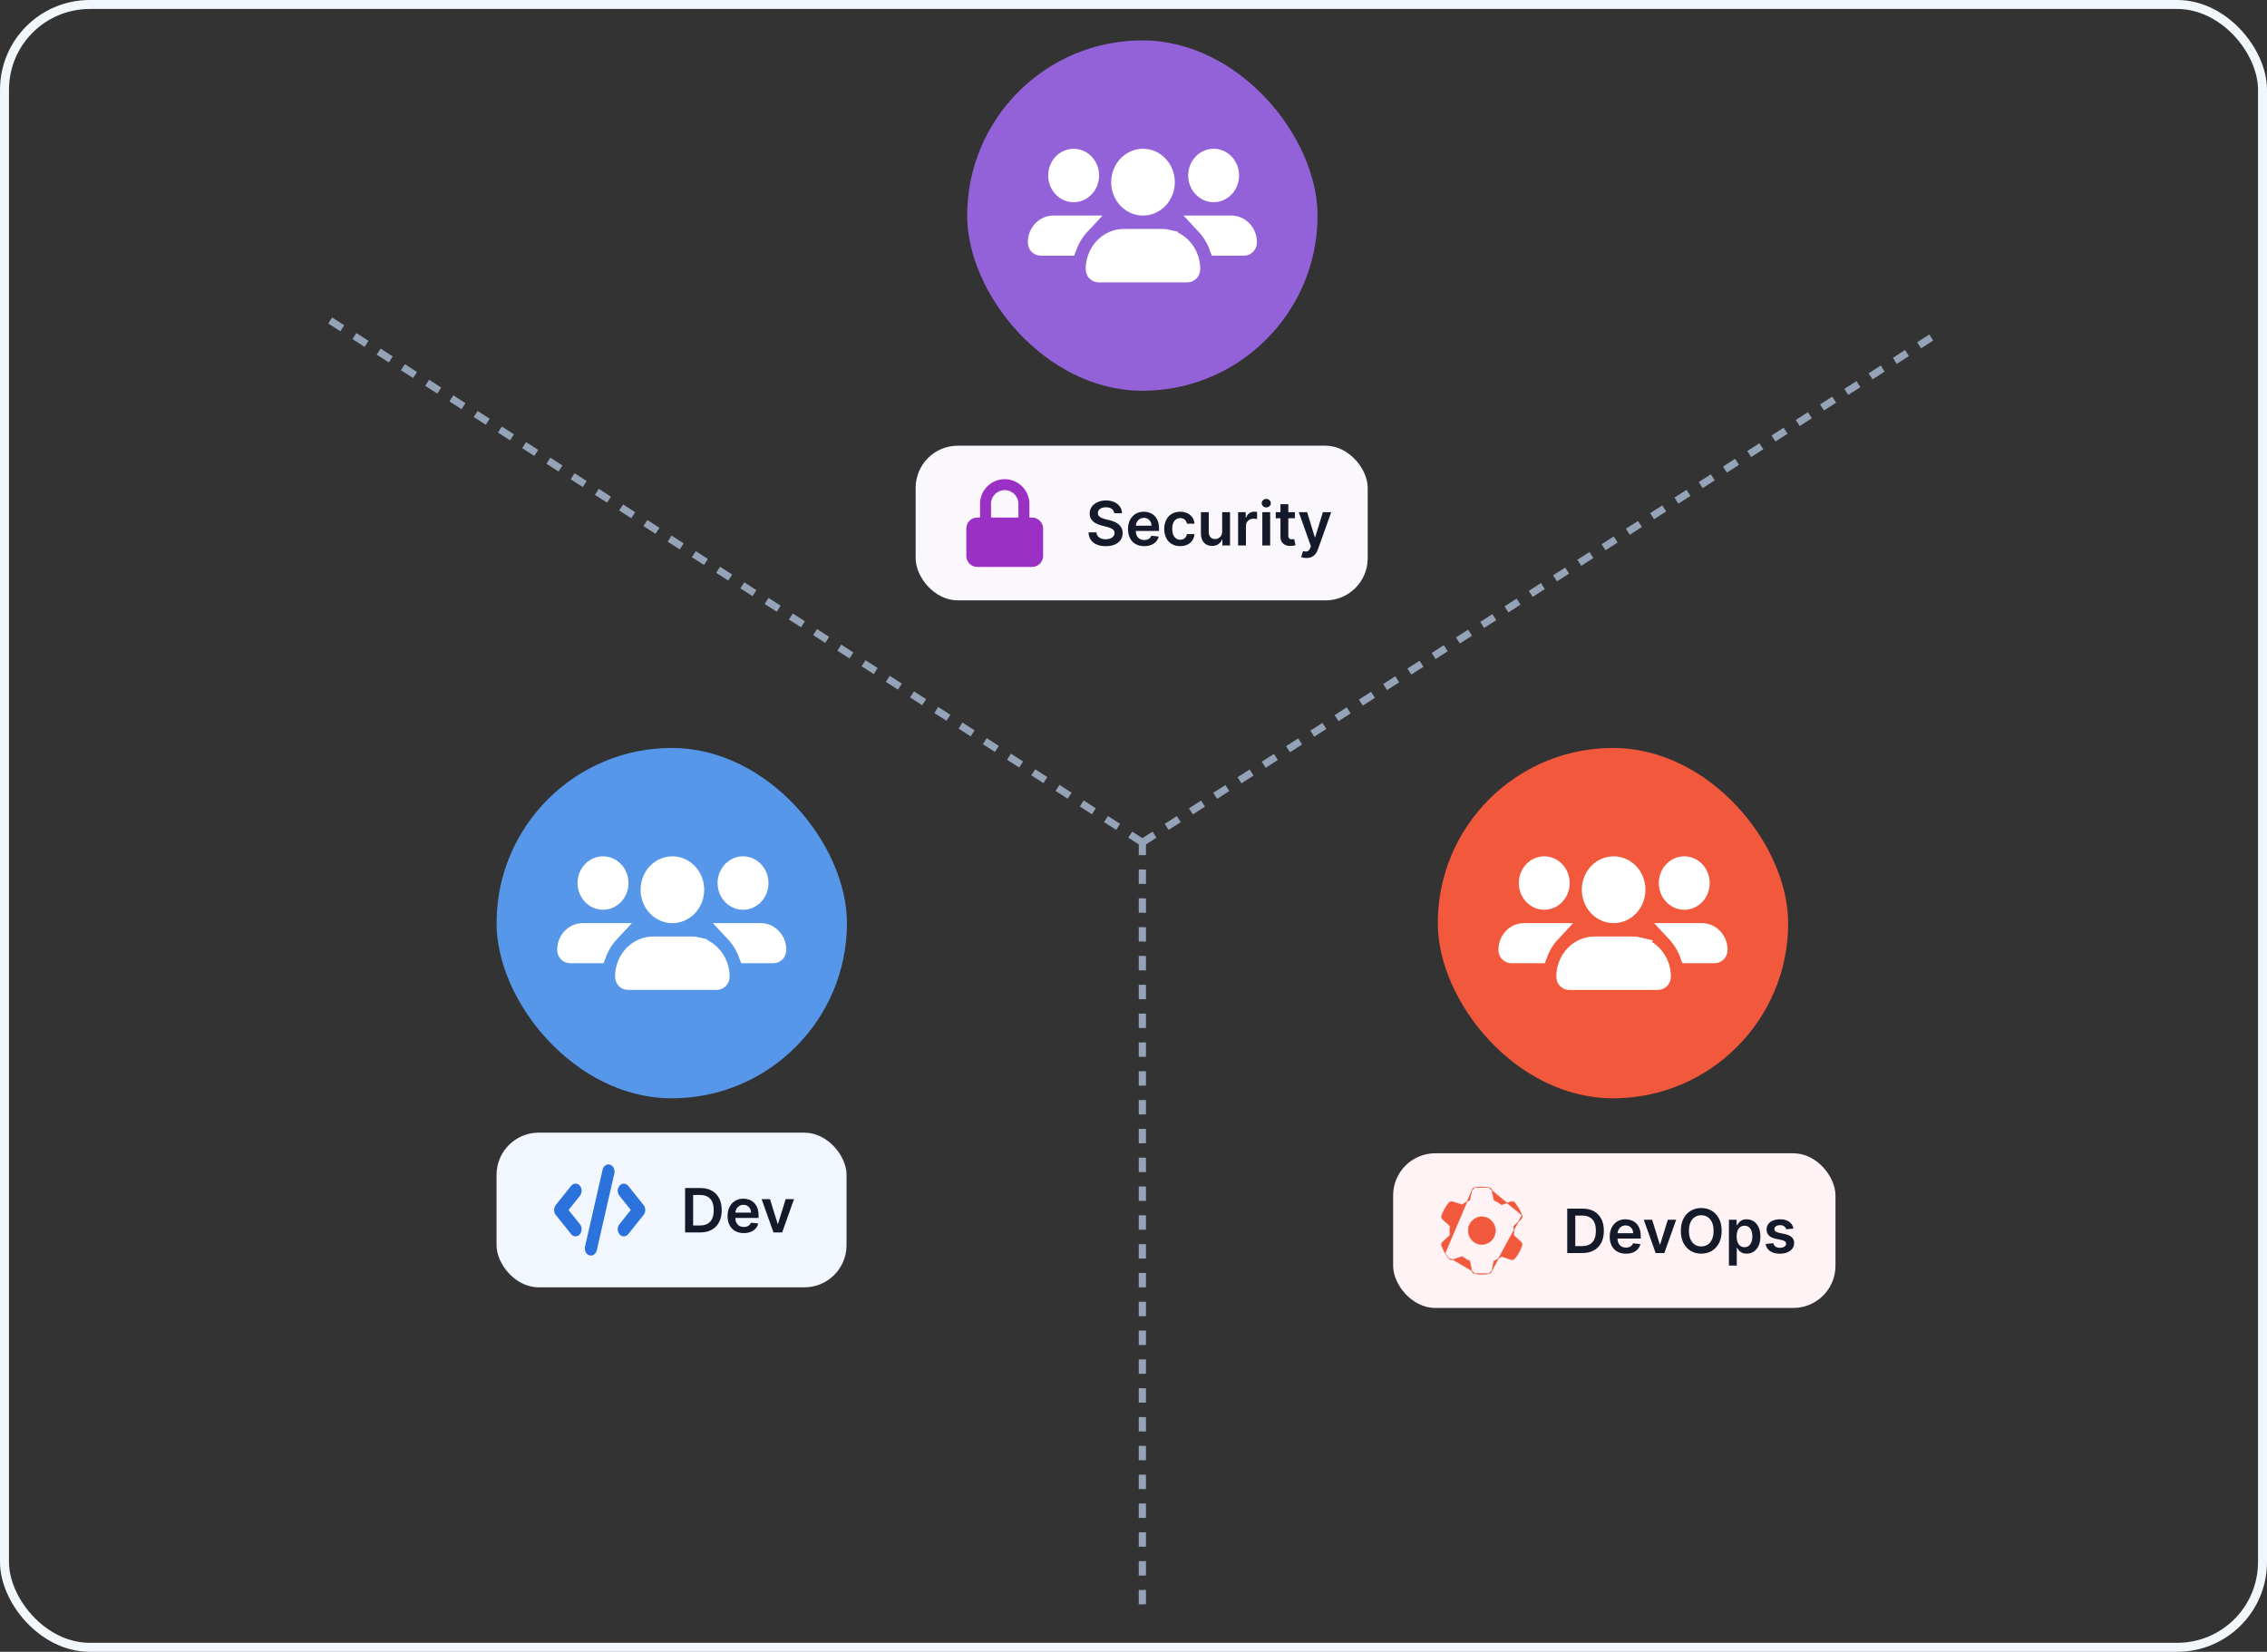
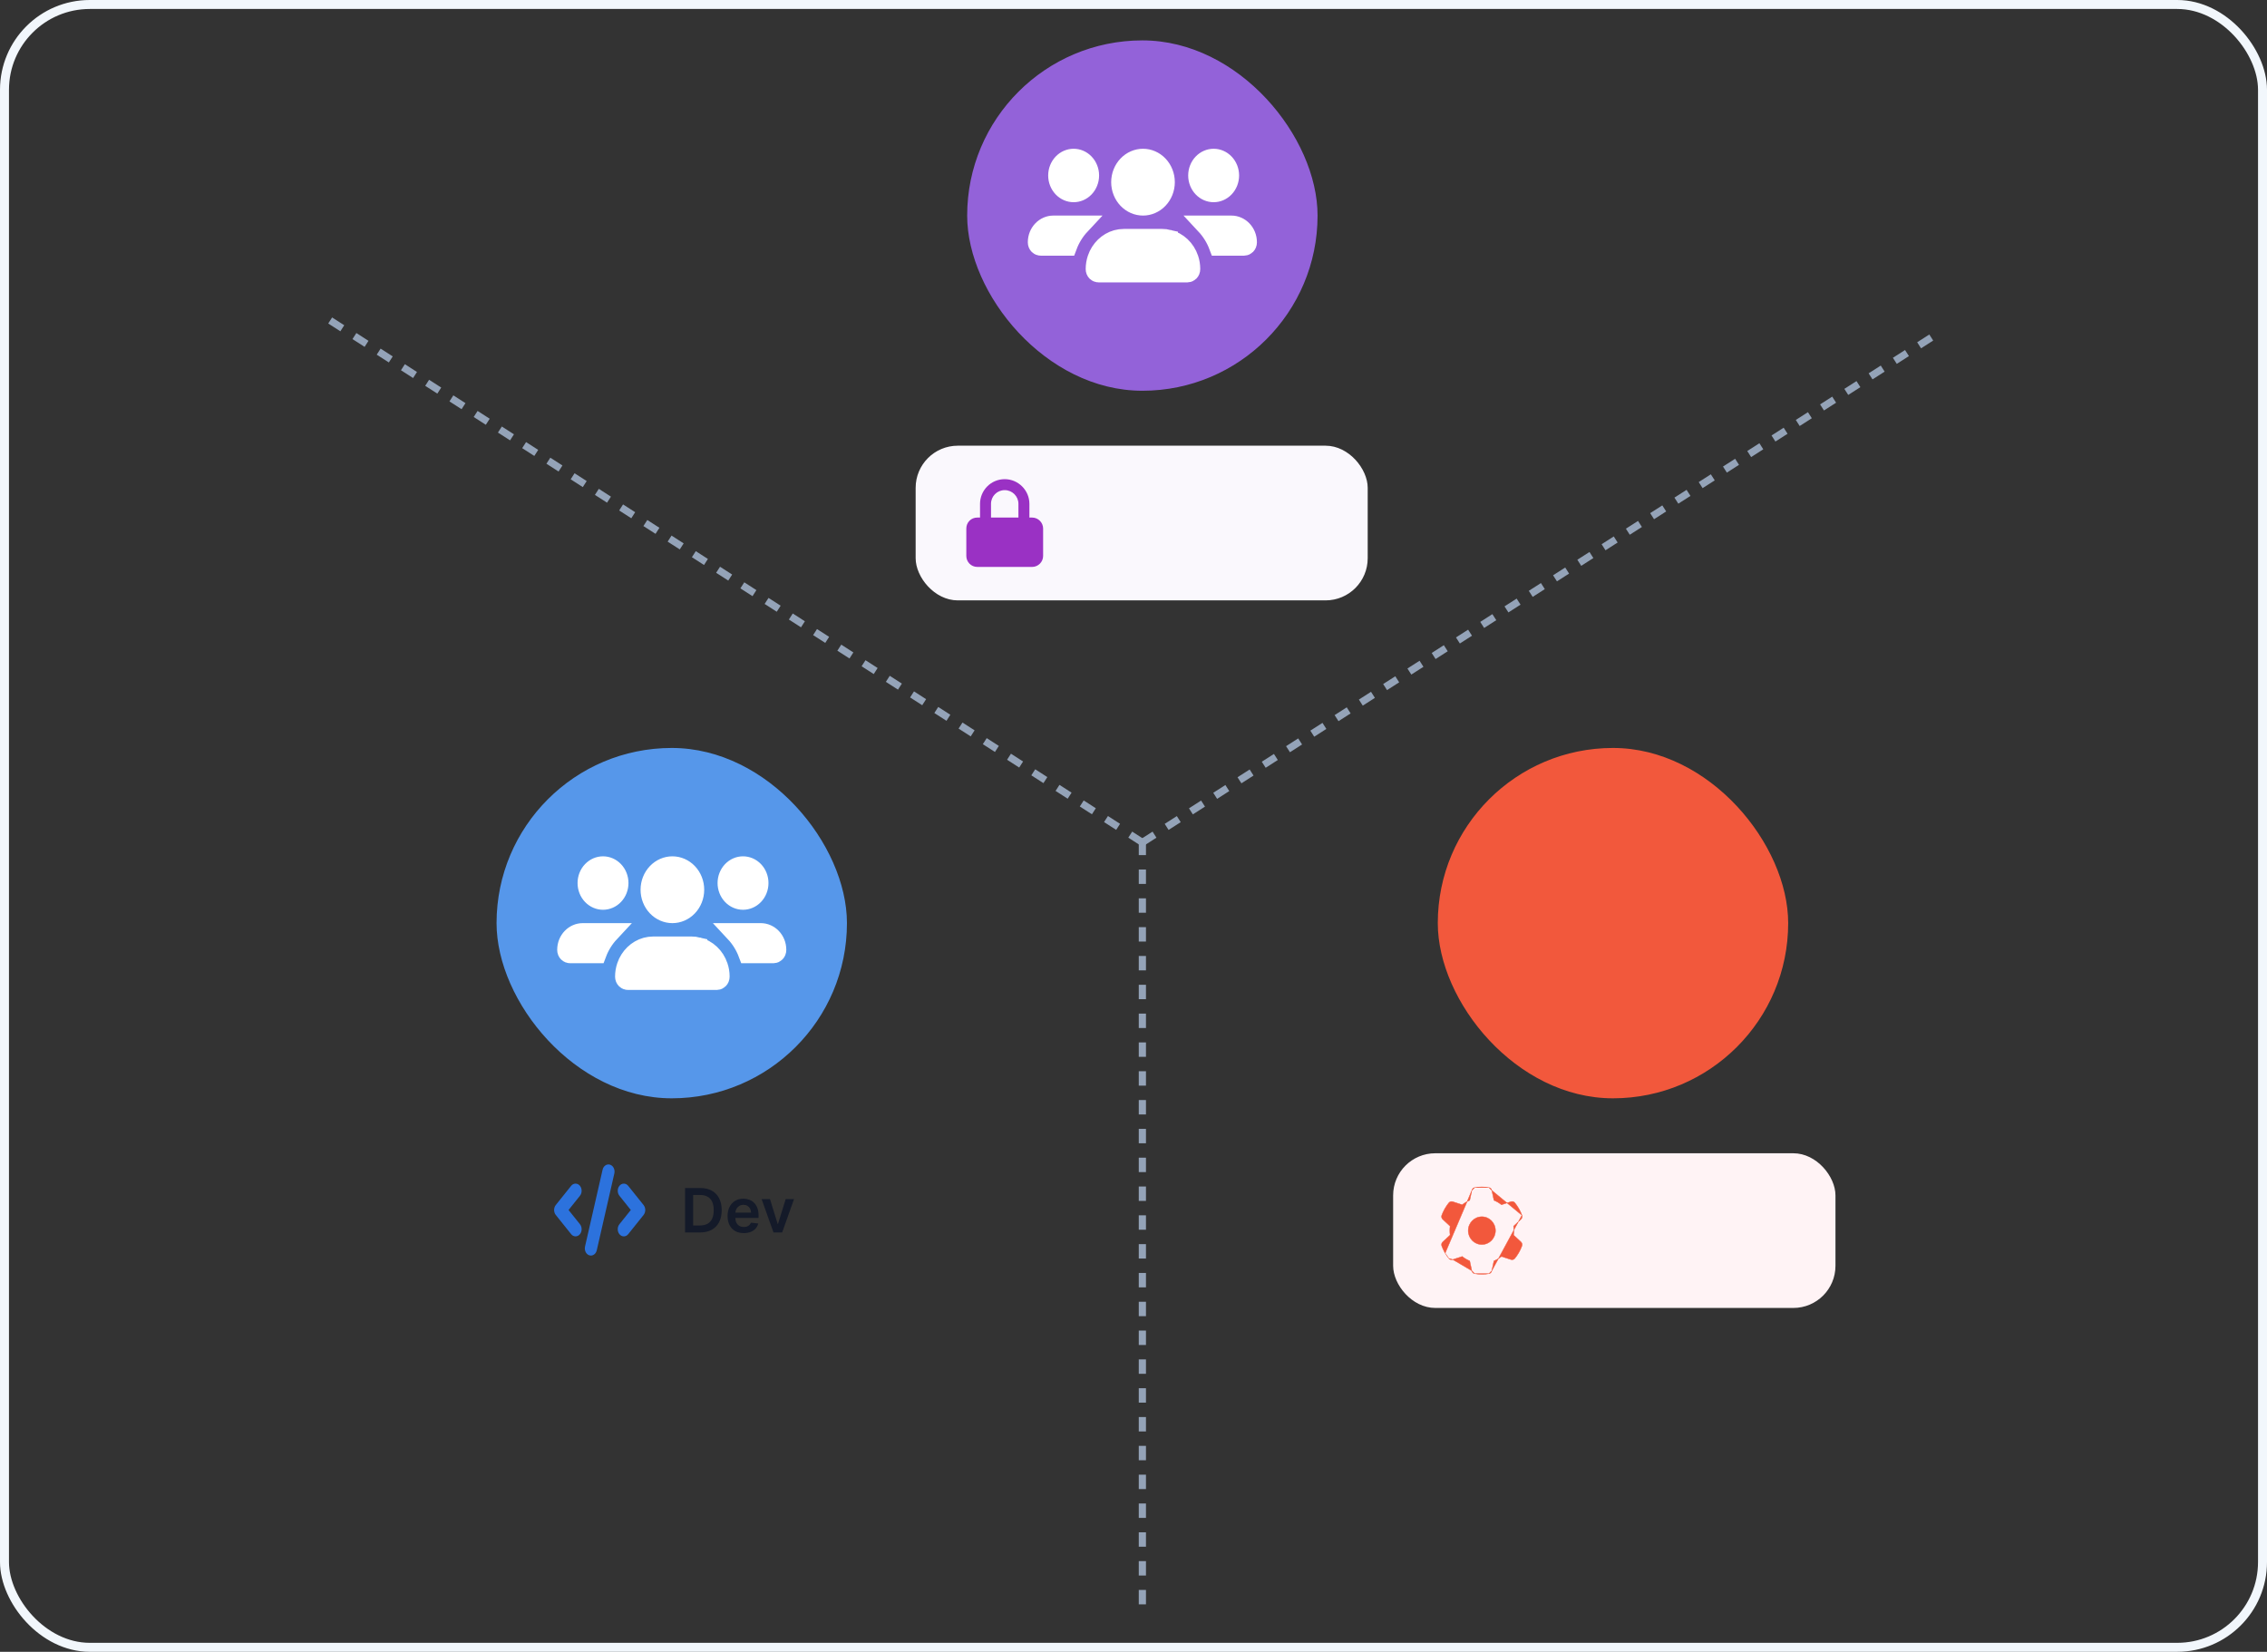
<svg xmlns="http://www.w3.org/2000/svg" width="505" height="368" viewBox="0 0 505 368" fill="none">
  <rect x="0" y="0" width="505" height="368" fill="#333333" stroke="none" />
  <rect x="1" y="1" width="503" height="366" rx="19" stroke="#F2F7FC" stroke-width="2" />
  <rect x="320.285" y="166.636" width="78.053" height="78.053" rx="39.026" fill="#F2583C" />
-   <path d="M339.464 207.789H345.538C344.293 209.124 343.304 210.712 342.647 212.468H336.628C336.331 212.468 335.92 212.188 335.92 211.617C335.92 209.408 337.607 207.789 339.464 207.789ZM376.258 212.468C375.601 210.712 374.612 209.124 373.368 207.789H379.158C381.015 207.789 382.702 209.408 382.702 211.617C382.702 212.188 382.291 212.468 381.994 212.468H376.258ZM363.706 210.766C364.2 210.766 364.676 210.822 365.111 210.928L365.11 210.93C367.204 211.437 368.961 213.067 369.699 215.27L369.702 215.277L369.704 215.284C369.945 215.987 370.076 216.758 370.076 217.571C370.076 218.142 369.665 218.422 369.368 218.422H349.52C349.223 218.422 348.811 218.142 348.811 217.571C348.811 216.771 348.947 215.994 349.189 215.268C349.906 213.134 351.58 211.537 353.589 210.98C354.104 210.842 354.643 210.766 355.2 210.766H363.706ZM346.47 193.988C347.147 194.699 347.544 195.684 347.544 196.732C347.544 197.779 347.147 198.764 346.47 199.475C345.797 200.182 344.906 200.559 344 200.559C343.095 200.559 342.204 200.182 341.53 199.475C340.854 198.764 340.456 197.779 340.456 196.732C340.456 195.684 340.854 194.699 341.53 193.988C342.204 193.281 343.095 192.904 344 192.904C344.906 192.904 345.797 193.281 346.47 193.988ZM377.659 193.988C378.336 194.699 378.733 195.684 378.733 196.732C378.733 197.779 378.336 198.764 377.659 199.475C376.985 200.182 376.094 200.559 375.189 200.559C374.283 200.559 373.392 200.182 372.719 199.475C372.042 198.764 371.645 197.779 371.645 196.732C371.645 195.684 372.042 194.699 372.719 193.988C373.392 193.281 374.283 192.904 375.189 192.904C376.094 192.904 376.985 193.281 377.659 193.988ZM362.925 202.016C361.986 203.003 360.734 203.536 359.453 203.536C358.171 203.536 356.92 203.003 355.98 202.016C355.038 201.026 354.491 199.663 354.491 198.22C354.491 196.778 355.038 195.414 355.98 194.424C356.92 193.437 358.171 192.904 359.453 192.904C360.734 192.904 361.986 193.437 362.925 194.424C363.868 195.414 364.415 196.778 364.415 198.22C364.415 199.663 363.868 201.026 362.925 202.016Z" fill="white" stroke="white" stroke-width="4.253" />
  <rect x="110.613" y="166.636" width="78.053" height="78.053" rx="39.026" fill="#5697EA" />
  <path d="M129.793 207.789H135.867C134.622 209.124 133.632 210.712 132.975 212.468H126.957C126.66 212.468 126.248 212.188 126.248 211.617C126.248 209.408 127.936 207.789 129.793 207.789ZM166.587 212.468C165.93 210.712 164.941 209.124 163.696 207.789H169.487C171.344 207.789 173.031 209.408 173.031 211.617C173.031 212.188 172.62 212.468 172.322 212.468H166.587ZM154.034 210.766C154.529 210.766 155.004 210.822 155.439 210.928L155.439 210.93C157.532 211.437 159.29 213.067 160.028 215.27L160.03 215.277L160.033 215.284C160.274 215.987 160.405 216.758 160.405 217.571C160.405 218.142 159.994 218.422 159.696 218.422H139.849C139.552 218.422 139.14 218.142 139.14 217.571C139.14 216.771 139.276 215.994 139.518 215.268C140.235 213.134 141.909 211.537 143.917 210.98C144.433 210.842 144.972 210.766 145.529 210.766H154.034ZM136.799 193.988C137.476 194.699 137.873 195.684 137.873 196.732C137.873 197.779 137.476 198.764 136.799 199.475C136.125 200.182 135.235 200.559 134.329 200.559C133.423 200.559 132.533 200.182 131.859 199.475C131.182 198.764 130.785 197.779 130.785 196.732C130.785 195.684 131.182 194.699 131.859 193.988C132.533 193.281 133.423 192.904 134.329 192.904C135.235 192.904 136.125 193.281 136.799 193.988ZM167.987 193.988C168.664 194.699 169.062 195.684 169.062 196.732C169.062 197.779 168.664 198.764 167.987 199.475C167.314 200.182 166.423 200.559 165.518 200.559C164.612 200.559 163.721 200.182 163.048 199.475C162.371 198.764 161.973 197.779 161.973 196.732C161.973 195.684 162.371 194.699 163.048 193.988C163.721 193.281 164.612 192.904 165.518 192.904C166.423 192.904 167.314 193.281 167.987 193.988ZM153.254 202.016C152.314 203.003 151.063 203.536 149.781 203.536C148.5 203.536 147.249 203.003 146.309 202.016C145.366 201.026 144.82 199.663 144.82 198.22C144.82 196.778 145.366 195.414 146.309 194.424C147.249 193.437 148.5 192.904 149.781 192.904C151.063 192.904 152.314 193.437 153.254 194.424C154.197 195.414 154.743 196.778 154.743 198.22C154.743 199.663 154.197 201.026 153.254 202.016Z" fill="white" stroke="white" stroke-width="4.253" />
  <rect x="215.449" y="9" width="78.053" height="78.053" rx="39.026" fill="#9362D9" />
  <path d="M234.628 50.153H240.703C239.457 51.487 238.468 53.076 237.811 54.831H231.793C231.496 54.831 231.084 54.552 231.084 53.981C231.084 51.772 232.771 50.153 234.628 50.153ZM271.423 54.831C270.765 53.076 269.776 51.487 268.532 50.153H274.323C276.179 50.153 277.867 51.772 277.867 53.981C277.867 54.552 277.455 54.831 277.158 54.831H271.423ZM258.87 53.13C259.365 53.13 259.84 53.186 260.275 53.292L260.275 53.294C262.368 53.8 264.126 55.431 264.864 57.633L264.866 57.64L264.868 57.647C265.109 58.35 265.241 59.122 265.241 59.935C265.241 60.506 264.829 60.785 264.532 60.785H244.685C244.387 60.785 243.976 60.506 243.976 59.935C243.976 59.135 244.112 58.358 244.353 57.632C245.07 55.498 246.744 53.901 248.753 53.344C249.269 53.205 249.807 53.13 250.364 53.13H258.87ZM241.635 36.352C242.311 37.062 242.709 38.047 242.709 39.095C242.709 40.143 242.311 41.128 241.635 41.839C240.961 42.546 240.07 42.923 239.165 42.923C238.259 42.923 237.368 42.546 236.695 41.839C236.018 41.128 235.621 40.143 235.621 39.095C235.621 38.047 236.018 37.062 236.695 36.352C237.368 35.644 238.259 35.268 239.165 35.268C240.07 35.268 240.961 35.644 241.635 36.352ZM272.823 36.352C273.5 37.062 273.897 38.047 273.897 39.095C273.897 40.143 273.5 41.128 272.823 41.839C272.149 42.546 271.259 42.923 270.353 42.923C269.448 42.923 268.557 42.546 267.883 41.839C267.206 41.128 266.809 40.143 266.809 39.095C266.809 38.047 267.206 37.062 267.883 36.352C268.557 35.644 269.448 35.268 270.353 35.268C271.259 35.268 272.149 35.644 272.823 36.352ZM258.089 44.38C257.15 45.367 255.899 45.9 254.617 45.9C253.336 45.9 252.084 45.367 251.145 44.38C250.202 43.39 249.655 42.026 249.655 40.584C249.655 39.141 250.202 37.778 251.145 36.788C252.084 35.801 253.336 35.268 254.617 35.268C255.899 35.268 257.15 35.801 258.089 36.788C259.032 37.778 259.579 39.141 259.579 40.584C259.579 42.026 259.032 43.39 258.089 44.38Z" fill="white" stroke="white" stroke-width="4.253" />
-   <rect x="110.613" y="252.341" width="77.961" height="34.462" rx="9.387" fill="#F2F7FF" />
  <path d="M135.81 259.844C135.291 259.657 134.75 260.035 134.6 260.684L130.69 277.788C130.54 278.437 130.842 279.113 131.362 279.3C131.881 279.487 132.422 279.109 132.572 278.46L136.482 261.356C136.632 260.707 136.329 260.031 135.81 259.844ZM138.273 264.43C137.891 264.907 137.891 265.682 138.273 266.159L141.001 269.572L138.27 272.985C137.888 273.463 137.888 274.238 138.27 274.715C138.651 275.192 139.272 275.192 139.654 274.715L143.075 270.439C143.457 269.962 143.457 269.187 143.075 268.709L139.654 264.433C139.272 263.956 138.651 263.956 138.27 264.433L138.273 264.43ZM128.902 264.43C128.52 263.952 127.9 263.952 127.518 264.43L124.096 268.706C123.715 269.183 123.715 269.958 124.096 270.435L127.518 274.711C127.9 275.188 128.52 275.188 128.902 274.711C129.284 274.234 129.284 273.459 128.902 272.982L126.171 269.572L128.902 266.159C129.284 265.682 129.284 264.907 128.902 264.43Z" fill="#2C72DD" stroke="#2C72DD" stroke-width="0.752" />
  <path d="M155.964 274.572H152.61V264.675H156.032C157.014 264.675 157.858 264.873 158.564 265.269C159.273 265.662 159.817 266.228 160.198 266.965C160.578 267.703 160.768 268.586 160.768 269.614C160.768 270.645 160.576 271.531 160.193 272.272C159.812 273.013 159.263 273.582 158.545 273.978C157.829 274.374 156.969 274.572 155.964 274.572ZM154.403 273.021H155.877C156.566 273.021 157.142 272.895 157.602 272.644C158.063 272.389 158.409 272.011 158.641 271.508C158.873 271.002 158.989 270.371 158.989 269.614C158.989 268.857 158.873 268.228 158.641 267.729C158.409 267.226 158.066 266.851 157.612 266.603C157.161 266.352 156.6 266.226 155.93 266.226H154.403V273.021ZM165.68 274.717C164.936 274.717 164.293 274.563 163.752 274.253C163.214 273.941 162.8 273.499 162.51 272.929C162.22 272.356 162.075 271.681 162.075 270.904C162.075 270.141 162.22 269.47 162.51 268.894C162.803 268.314 163.212 267.863 163.738 267.54C164.263 267.215 164.88 267.052 165.589 267.052C166.046 267.052 166.478 267.126 166.884 267.275C167.293 267.42 167.654 267.645 167.966 267.951C168.282 268.257 168.53 268.647 168.711 269.121C168.891 269.591 168.981 270.152 168.981 270.803V271.339H162.897V270.16H167.304C167.301 269.825 167.229 269.527 167.087 269.266C166.945 269.002 166.747 268.794 166.492 268.642C166.241 268.491 165.948 268.415 165.613 268.415C165.255 268.415 164.941 268.502 164.67 268.676C164.4 268.847 164.189 269.072 164.037 269.353C163.889 269.63 163.813 269.934 163.81 270.266V271.296C163.81 271.727 163.889 272.098 164.047 272.407C164.205 272.713 164.425 272.948 164.709 273.113C164.993 273.274 165.324 273.354 165.705 273.354C165.959 273.354 166.189 273.319 166.396 273.248C166.602 273.174 166.781 273.066 166.932 272.924C167.084 272.782 167.198 272.607 167.275 272.397L168.909 272.581C168.806 273.013 168.609 273.39 168.319 273.712C168.032 274.031 167.665 274.279 167.217 274.456C166.769 274.63 166.257 274.717 165.68 274.717ZM176.879 267.149L174.236 274.572H172.303L169.659 267.149H171.525L173.231 272.663H173.308L175.019 267.149H176.879Z" fill="#141A29" />
  <rect x="310.337" y="256.932" width="98.534" height="34.462" rx="9.387" fill="#FFF3F5" />
  <path d="M339.022 270.736C338.861 270.293 338.667 269.868 338.444 269.458C338.444 269.458 338.444 269.458 338.444 269.458L338.269 269.15C338.269 269.15 338.269 269.15 338.269 269.149C338.023 268.731 337.747 268.336 337.446 267.964C337.238 267.707 336.89 267.616 336.578 267.718L336.577 267.718L334.494 268.394L334.472 268.401L334.454 268.387C333.955 267.996 333.405 267.669 332.818 267.423L332.797 267.414L332.792 267.391L332.325 265.21L339.022 270.736ZM339.022 270.736L339.019 270.74L339.028 270.766C339.142 271.08 339.046 271.432 338.8 271.658L338.8 271.658L337.181 273.163L337.164 273.178L337.167 273.201C337.208 273.516 337.23 273.839 337.23 274.165C337.23 274.492 337.208 274.814 337.167 275.13L337.164 275.152L337.181 275.168L338.8 276.673L338.8 276.673C339.046 276.898 339.142 277.25 339.028 277.565C338.864 278.017 338.667 278.45 338.44 278.868C338.44 278.869 338.44 278.869 338.44 278.869L338.265 279.177C338.265 279.177 338.265 279.177 338.265 279.177C338.019 279.595 337.744 279.991 337.442 280.363L337.442 280.363C337.234 280.623 336.887 280.711 336.574 280.609L336.574 280.609L334.491 279.933L334.468 279.925L334.45 279.94C333.952 280.331 333.402 280.657 332.814 280.904L332.793 280.913L332.788 280.936L332.321 283.116L339.022 270.736ZM323.618 280.613L325.697 279.933L325.719 279.925L325.738 279.94C326.236 280.331 326.786 280.657 327.373 280.904L327.395 280.913L327.399 280.936L327.867 283.116L323.618 280.613ZM323.618 280.613C323.618 280.613 323.618 280.613 323.618 280.613C323.305 280.714 322.958 280.623 322.749 280.367M323.618 280.613L322.749 280.367M322.749 280.367C322.448 279.994 322.172 279.599 321.927 279.181M322.749 280.367L321.927 279.181M321.927 279.181C321.927 279.181 321.927 279.181 321.927 279.181L321.752 278.873C321.751 278.873 321.751 278.872 321.751 278.872C321.524 278.454 321.327 278.021 321.163 277.569C321.05 277.254 321.145 276.902 321.391 276.677L321.391 276.676L323.011 275.171L323.027 275.156L323.024 275.134C322.983 274.814 322.961 274.492 322.961 274.165C322.961 273.839 322.983 273.516 323.024 273.201L323.027 273.178L323.011 273.163L321.391 271.658L321.391 271.658C321.145 271.432 321.05 271.08 321.163 270.766C321.327 270.313 321.524 269.88 321.751 269.462L321.927 269.154C321.927 269.153 321.927 269.153 321.927 269.153C322.172 268.735 322.448 268.34 322.749 267.967L322.749 267.967C322.958 267.708 323.304 267.62 323.618 267.722L323.618 267.722L325.701 268.398L325.723 268.405L325.742 268.391C326.24 267.999 326.79 267.673 327.377 267.426L327.398 267.417L327.403 267.395L327.871 265.214L321.927 279.181ZM331.676 283.762L331.676 283.762C332 283.708 332.249 283.448 332.321 283.116L331.676 283.762ZM331.676 283.762C331.162 283.85 330.634 283.895 330.094 283.895C329.554 283.895 329.025 283.85 328.512 283.762L328.512 283.762M331.676 283.762L328.512 283.762M328.512 283.762C328.187 283.708 327.938 283.448 327.867 283.116L328.512 283.762ZM328.516 264.568L328.515 264.568C328.191 264.622 327.942 264.882 327.871 265.214L328.516 264.568ZM328.516 264.568C329.029 264.477 329.558 264.432 330.098 264.432C330.637 264.432 331.166 264.477 331.68 264.565L331.68 264.565M328.516 264.568L331.68 264.565M331.68 264.565C332.004 264.619 332.253 264.878 332.325 265.21L331.68 264.565ZM330.098 277.265C331.776 277.265 333.134 275.877 333.134 274.165C333.134 272.454 331.776 271.066 330.098 271.066C328.419 271.066 327.062 272.454 327.062 274.165C327.062 275.877 328.419 277.265 330.098 277.265Z" fill="#F2583C" stroke="#F2583C" stroke-width="0.088" />
-   <path d="M352.474 279.163H349.12V269.266H352.541C353.524 269.266 354.368 269.464 355.074 269.86C355.783 270.253 356.327 270.819 356.707 271.556C357.088 272.294 357.278 273.177 357.278 274.205C357.278 275.236 357.086 276.122 356.703 276.863C356.322 277.604 355.773 278.173 355.055 278.569C354.339 278.965 353.479 279.163 352.474 279.163ZM350.913 277.612H352.387C353.076 277.612 353.651 277.486 354.112 277.235C354.573 276.98 354.919 276.602 355.151 276.099C355.383 275.593 355.499 274.962 355.499 274.205C355.499 273.448 355.383 272.819 355.151 272.32C354.919 271.817 354.576 271.442 354.122 271.194C353.671 270.943 353.11 270.817 352.44 270.817H350.913V277.612ZM362.19 279.308C361.446 279.308 360.803 279.154 360.262 278.844C359.724 278.532 359.31 278.09 359.02 277.52C358.73 276.947 358.585 276.272 358.585 275.495C358.585 274.732 358.73 274.061 359.02 273.485C359.313 272.905 359.722 272.454 360.247 272.132C360.773 271.806 361.39 271.643 362.098 271.643C362.556 271.643 362.988 271.717 363.394 271.866C363.803 272.011 364.164 272.236 364.476 272.542C364.792 272.848 365.04 273.238 365.221 273.712C365.401 274.182 365.491 274.743 365.491 275.394V275.93H359.407V274.751H363.814C363.811 274.416 363.738 274.118 363.597 273.857C363.455 273.593 363.257 273.385 363.002 273.233C362.751 273.082 362.458 273.006 362.123 273.006C361.765 273.006 361.451 273.093 361.18 273.267C360.91 273.438 360.699 273.664 360.547 273.944C360.399 274.221 360.323 274.525 360.32 274.857V275.887C360.32 276.318 360.399 276.689 360.557 276.998C360.715 277.304 360.935 277.539 361.219 277.704C361.502 277.865 361.834 277.945 362.214 277.945C362.469 277.945 362.699 277.91 362.906 277.839C363.112 277.765 363.291 277.657 363.442 277.515C363.593 277.374 363.708 277.198 363.785 276.989L365.419 277.172C365.316 277.604 365.119 277.981 364.829 278.303C364.542 278.622 364.175 278.87 363.727 279.047C363.279 279.221 362.767 279.308 362.19 279.308ZM373.389 271.74L370.746 279.163H368.813L366.169 271.74H368.034L369.74 277.254H369.818L371.529 271.74H373.389ZM383.521 274.214C383.521 275.281 383.322 276.194 382.922 276.955C382.526 277.712 381.985 278.292 381.298 278.695C380.615 279.097 379.84 279.299 378.974 279.299C378.107 279.299 377.33 279.097 376.644 278.695C375.961 278.289 375.42 277.707 375.02 276.95C374.624 276.19 374.426 275.278 374.426 274.214C374.426 273.148 374.624 272.236 375.02 271.479C375.42 270.719 375.961 270.137 376.644 269.734C377.33 269.332 378.107 269.13 378.974 269.13C379.84 269.13 380.615 269.332 381.298 269.734C381.985 270.137 382.526 270.719 382.922 271.479C383.322 272.236 383.521 273.148 383.521 274.214ZM381.719 274.214C381.719 273.464 381.601 272.831 381.366 272.315C381.134 271.796 380.812 271.405 380.399 271.141C379.987 270.873 379.512 270.74 378.974 270.74C378.436 270.74 377.96 270.873 377.548 271.141C377.136 271.405 376.812 271.796 376.577 272.315C376.345 272.831 376.229 273.464 376.229 274.214C376.229 274.965 376.345 275.6 376.577 276.119C376.812 276.634 377.136 277.026 377.548 277.293C377.96 277.557 378.436 277.689 378.974 277.689C379.512 277.689 379.987 277.557 380.399 277.293C380.812 277.026 381.134 276.634 381.366 276.119C381.601 275.6 381.719 274.965 381.719 274.214ZM385.139 281.947V271.74H386.86V272.968H386.961C387.051 272.787 387.179 272.595 387.343 272.392C387.507 272.186 387.73 272.011 388.01 271.866C388.29 271.717 388.648 271.643 389.083 271.643C389.656 271.643 390.173 271.79 390.634 272.083C391.098 272.373 391.465 272.803 391.736 273.374C392.01 273.941 392.147 274.637 392.147 275.461C392.147 276.276 392.013 276.969 391.746 277.539C391.478 278.11 391.114 278.545 390.653 278.844C390.193 279.144 389.671 279.294 389.088 279.294C388.662 279.294 388.31 279.223 388.029 279.081C387.749 278.939 387.523 278.769 387.353 278.569C387.185 278.366 387.055 278.174 386.961 277.994H386.889V281.947H385.139ZM386.855 275.452C386.855 275.932 386.923 276.352 387.058 276.713C387.196 277.074 387.395 277.356 387.652 277.559C387.913 277.759 388.229 277.858 388.6 277.858C388.986 277.858 389.31 277.755 389.571 277.549C389.832 277.34 390.028 277.055 390.161 276.694C390.296 276.33 390.364 275.916 390.364 275.452C390.364 274.991 390.297 274.582 390.165 274.224C390.033 273.867 389.837 273.586 389.576 273.383C389.315 273.18 388.989 273.079 388.6 273.079C388.226 273.079 387.908 273.177 387.647 273.374C387.386 273.57 387.188 273.846 387.053 274.2C386.921 274.554 386.855 274.972 386.855 275.452ZM399.512 273.702L397.917 273.876C397.872 273.715 397.793 273.564 397.68 273.422C397.571 273.28 397.423 273.166 397.236 273.079C397.049 272.992 396.82 272.948 396.55 272.948C396.186 272.948 395.879 273.027 395.631 273.185C395.386 273.343 395.266 273.548 395.269 273.799C395.266 274.015 395.345 274.19 395.506 274.326C395.67 274.461 395.941 274.572 396.318 274.659L397.584 274.93C398.286 275.081 398.808 275.321 399.15 275.65C399.494 275.978 399.668 276.409 399.672 276.94C399.668 277.407 399.531 277.82 399.261 278.177C398.993 278.532 398.621 278.809 398.144 279.009C397.668 279.208 397.12 279.308 396.501 279.308C395.593 279.308 394.861 279.118 394.307 278.738C393.753 278.355 393.423 277.821 393.316 277.138L395.022 276.974C395.1 277.309 395.264 277.562 395.515 277.733C395.767 277.904 396.094 277.989 396.496 277.989C396.912 277.989 397.246 277.904 397.497 277.733C397.751 277.562 397.879 277.351 397.879 277.1C397.879 276.887 397.796 276.711 397.632 276.573C397.471 276.434 397.22 276.328 396.878 276.254L395.612 275.988C394.9 275.84 394.373 275.59 394.032 275.239C393.69 274.885 393.521 274.437 393.524 273.895C393.521 273.438 393.645 273.042 393.896 272.707C394.151 272.368 394.504 272.107 394.955 271.924C395.409 271.737 395.933 271.643 396.525 271.643C397.395 271.643 398.08 271.829 398.579 272.199C399.082 272.57 399.393 273.071 399.512 273.702Z" fill="#141A29" />
  <rect x="203.971" y="99.296" width="100.7" height="34.462" rx="9.387" fill="#FAF8FD" />
  <path d="M229.922 115.305H229.311V112.25C229.311 109.234 226.829 106.751 223.812 106.751C220.758 106.751 218.314 109.234 218.314 112.25V115.305H217.703C216.328 115.305 215.259 116.375 215.259 117.749V123.859C215.259 125.196 216.328 126.303 217.703 126.303H229.922C231.259 126.303 232.366 125.196 232.366 123.859V117.749C232.366 116.413 231.259 115.305 229.922 115.305ZM220.758 112.25C220.758 110.57 222.094 109.195 223.812 109.195C225.493 109.195 226.867 110.57 226.867 112.25V115.305H220.758V112.25Z" fill="#9A31C4" />
-   <path d="M248.215 114.351C248.17 113.928 247.98 113.6 247.645 113.365C247.313 113.129 246.882 113.012 246.35 113.012C245.976 113.012 245.656 113.068 245.388 113.181C245.121 113.294 244.916 113.447 244.774 113.64C244.633 113.833 244.56 114.054 244.557 114.302C244.557 114.508 244.604 114.687 244.697 114.839C244.794 114.99 244.924 115.119 245.089 115.225C245.253 115.328 245.435 115.415 245.635 115.486C245.835 115.557 246.036 115.617 246.239 115.665L247.167 115.897C247.541 115.984 247.9 116.102 248.244 116.25C248.592 116.398 248.903 116.585 249.177 116.81C249.454 117.036 249.673 117.308 249.835 117.627C249.996 117.946 250.076 118.32 250.076 118.748C250.076 119.328 249.928 119.839 249.632 120.28C249.335 120.719 248.907 121.062 248.346 121.31C247.789 121.555 247.114 121.677 246.321 121.677C245.551 121.677 244.882 121.558 244.315 121.32C243.752 121.081 243.31 120.733 242.991 120.276C242.675 119.818 242.505 119.261 242.479 118.603H244.243C244.269 118.948 244.375 119.235 244.562 119.464C244.749 119.692 244.992 119.863 245.292 119.976C245.594 120.089 245.933 120.145 246.307 120.145C246.696 120.145 247.038 120.087 247.331 119.971C247.627 119.852 247.859 119.688 248.027 119.478C248.195 119.266 248.28 119.017 248.283 118.734C248.28 118.476 248.204 118.264 248.056 118.096C247.908 117.925 247.7 117.783 247.433 117.671C247.168 117.555 246.859 117.452 246.505 117.361L245.379 117.071C244.563 116.862 243.919 116.545 243.445 116.119C242.975 115.691 242.74 115.122 242.74 114.413C242.74 113.83 242.898 113.32 243.213 112.881C243.532 112.443 243.966 112.103 244.514 111.862C245.061 111.617 245.681 111.494 246.374 111.494C247.077 111.494 247.692 111.617 248.22 111.862C248.752 112.103 249.169 112.44 249.472 112.872C249.775 113.3 249.931 113.793 249.941 114.351H248.215ZM254.884 121.672C254.139 121.672 253.497 121.518 252.955 121.208C252.417 120.896 252.003 120.454 251.713 119.884C251.423 119.311 251.278 118.636 251.278 117.859C251.278 117.096 251.423 116.425 251.713 115.849C252.006 115.269 252.416 114.818 252.941 114.496C253.466 114.17 254.083 114.007 254.792 114.007C255.249 114.007 255.681 114.081 256.087 114.23C256.496 114.375 256.857 114.6 257.17 114.906C257.485 115.212 257.733 115.602 257.914 116.076C258.094 116.546 258.185 117.107 258.185 117.758V118.294H252.1V117.115H256.507C256.504 116.78 256.432 116.482 256.29 116.221C256.148 115.957 255.95 115.749 255.696 115.597C255.444 115.446 255.151 115.37 254.816 115.37C254.458 115.37 254.144 115.457 253.874 115.631C253.603 115.802 253.392 116.028 253.24 116.308C253.092 116.585 253.017 116.889 253.013 117.221V118.251C253.013 118.682 253.092 119.053 253.25 119.362C253.408 119.668 253.629 119.903 253.912 120.068C254.196 120.229 254.528 120.309 254.908 120.309C255.162 120.309 255.393 120.274 255.599 120.203C255.805 120.129 255.984 120.021 256.135 119.879C256.287 119.738 256.401 119.562 256.479 119.353L258.112 119.536C258.009 119.968 257.812 120.345 257.522 120.667C257.236 120.986 256.868 121.234 256.421 121.411C255.973 121.585 255.46 121.672 254.884 121.672ZM262.903 121.672C262.162 121.672 261.525 121.51 260.994 121.184C260.465 120.859 260.058 120.409 259.771 119.836C259.487 119.259 259.346 118.595 259.346 117.845C259.346 117.091 259.491 116.425 259.781 115.849C260.071 115.269 260.48 114.818 261.008 114.496C261.54 114.17 262.168 114.007 262.893 114.007C263.495 114.007 264.029 114.119 264.493 114.341C264.96 114.56 265.332 114.871 265.609 115.274C265.886 115.673 266.044 116.14 266.083 116.675H264.41C264.343 116.318 264.182 116.019 263.927 115.781C263.676 115.539 263.339 115.419 262.917 115.419C262.559 115.419 262.245 115.515 261.975 115.709C261.704 115.899 261.493 116.173 261.342 116.53C261.193 116.888 261.119 117.316 261.119 117.816C261.119 118.322 261.193 118.756 261.342 119.121C261.49 119.481 261.698 119.76 261.965 119.957C262.236 120.15 262.553 120.247 262.917 120.247C263.175 120.247 263.405 120.198 263.608 120.102C263.814 120.002 263.987 119.858 264.125 119.672C264.264 119.485 264.359 119.258 264.41 118.99H266.083C266.041 119.515 265.886 119.981 265.619 120.387C265.351 120.79 264.987 121.105 264.526 121.334C264.066 121.56 263.524 121.672 262.903 121.672ZM272.251 118.405V114.104H274V121.527H272.304V120.208H272.226C272.059 120.624 271.783 120.964 271.4 121.228C271.02 121.492 270.551 121.624 269.994 121.624C269.507 121.624 269.077 121.516 268.703 121.3C268.333 121.081 268.043 120.764 267.833 120.348C267.624 119.929 267.519 119.423 267.519 118.831V114.104H269.269V118.56C269.269 119.03 269.398 119.404 269.655 119.681C269.913 119.958 270.251 120.097 270.67 120.097C270.928 120.097 271.178 120.034 271.419 119.908C271.661 119.783 271.859 119.596 272.014 119.348C272.172 119.096 272.251 118.782 272.251 118.405ZM275.799 121.527V114.104H277.495V115.341H277.573C277.708 114.913 277.94 114.583 278.269 114.351C278.601 114.115 278.979 113.998 279.404 113.998C279.501 113.998 279.609 114.003 279.728 114.012C279.851 114.019 279.952 114.03 280.033 114.046V115.655C279.959 115.63 279.841 115.607 279.68 115.588C279.522 115.565 279.369 115.554 279.221 115.554C278.902 115.554 278.615 115.623 278.361 115.762C278.109 115.897 277.911 116.086 277.766 116.327C277.621 116.569 277.549 116.848 277.549 117.163V121.527H275.799ZM281.195 121.527V114.104H282.945V121.527H281.195ZM282.075 113.05C281.798 113.05 281.559 112.959 281.359 112.775C281.16 112.588 281.06 112.364 281.06 112.103C281.06 111.839 281.16 111.615 281.359 111.431C281.559 111.245 281.798 111.151 282.075 111.151C282.355 111.151 282.593 111.245 282.79 111.431C282.99 111.615 283.09 111.839 283.09 112.103C283.09 112.364 282.99 112.588 282.79 112.775C282.593 112.959 282.355 113.05 282.075 113.05ZM288.45 114.104V115.457H284.183V114.104H288.45ZM285.237 112.326H286.986V119.295C286.986 119.53 287.021 119.71 287.092 119.836C287.166 119.958 287.263 120.042 287.382 120.087C287.502 120.132 287.634 120.155 287.779 120.155C287.888 120.155 287.988 120.147 288.078 120.131C288.172 120.115 288.243 120.1 288.291 120.087L288.586 121.455C288.492 121.487 288.359 121.523 288.185 121.561C288.014 121.6 287.804 121.622 287.556 121.629C287.118 121.642 286.723 121.576 286.372 121.431C286.021 121.282 285.742 121.054 285.536 120.744C285.333 120.435 285.233 120.048 285.237 119.585V112.326ZM291.001 124.311C290.762 124.311 290.542 124.292 290.339 124.253C290.139 124.218 289.98 124.176 289.86 124.127L290.266 122.765C290.521 122.839 290.748 122.874 290.948 122.871C291.148 122.868 291.323 122.805 291.475 122.682C291.629 122.563 291.76 122.363 291.866 122.083L292.016 121.682L289.324 114.104H291.18L292.891 119.71H292.968L294.684 114.104H296.544L293.572 122.426C293.433 122.819 293.25 123.156 293.021 123.436C292.792 123.72 292.512 123.936 292.18 124.084C291.851 124.235 291.458 124.311 291.001 124.311Z" fill="#141A29" />
  <path d="M254.475 187.68L73.5 71.366" stroke="#94A3B8" stroke-width="1.603" stroke-dasharray="3.21 3.21" />
  <path d="M254.475 187.297L254.475 359.09" stroke="#94A3B8" stroke-width="1.603" stroke-dasharray="3.21 3.21" />
  <path d="M254.475 187.68L432.007 74.044" stroke="#94A3B8" stroke-width="1.603" stroke-dasharray="3.21 3.21" />
</svg>